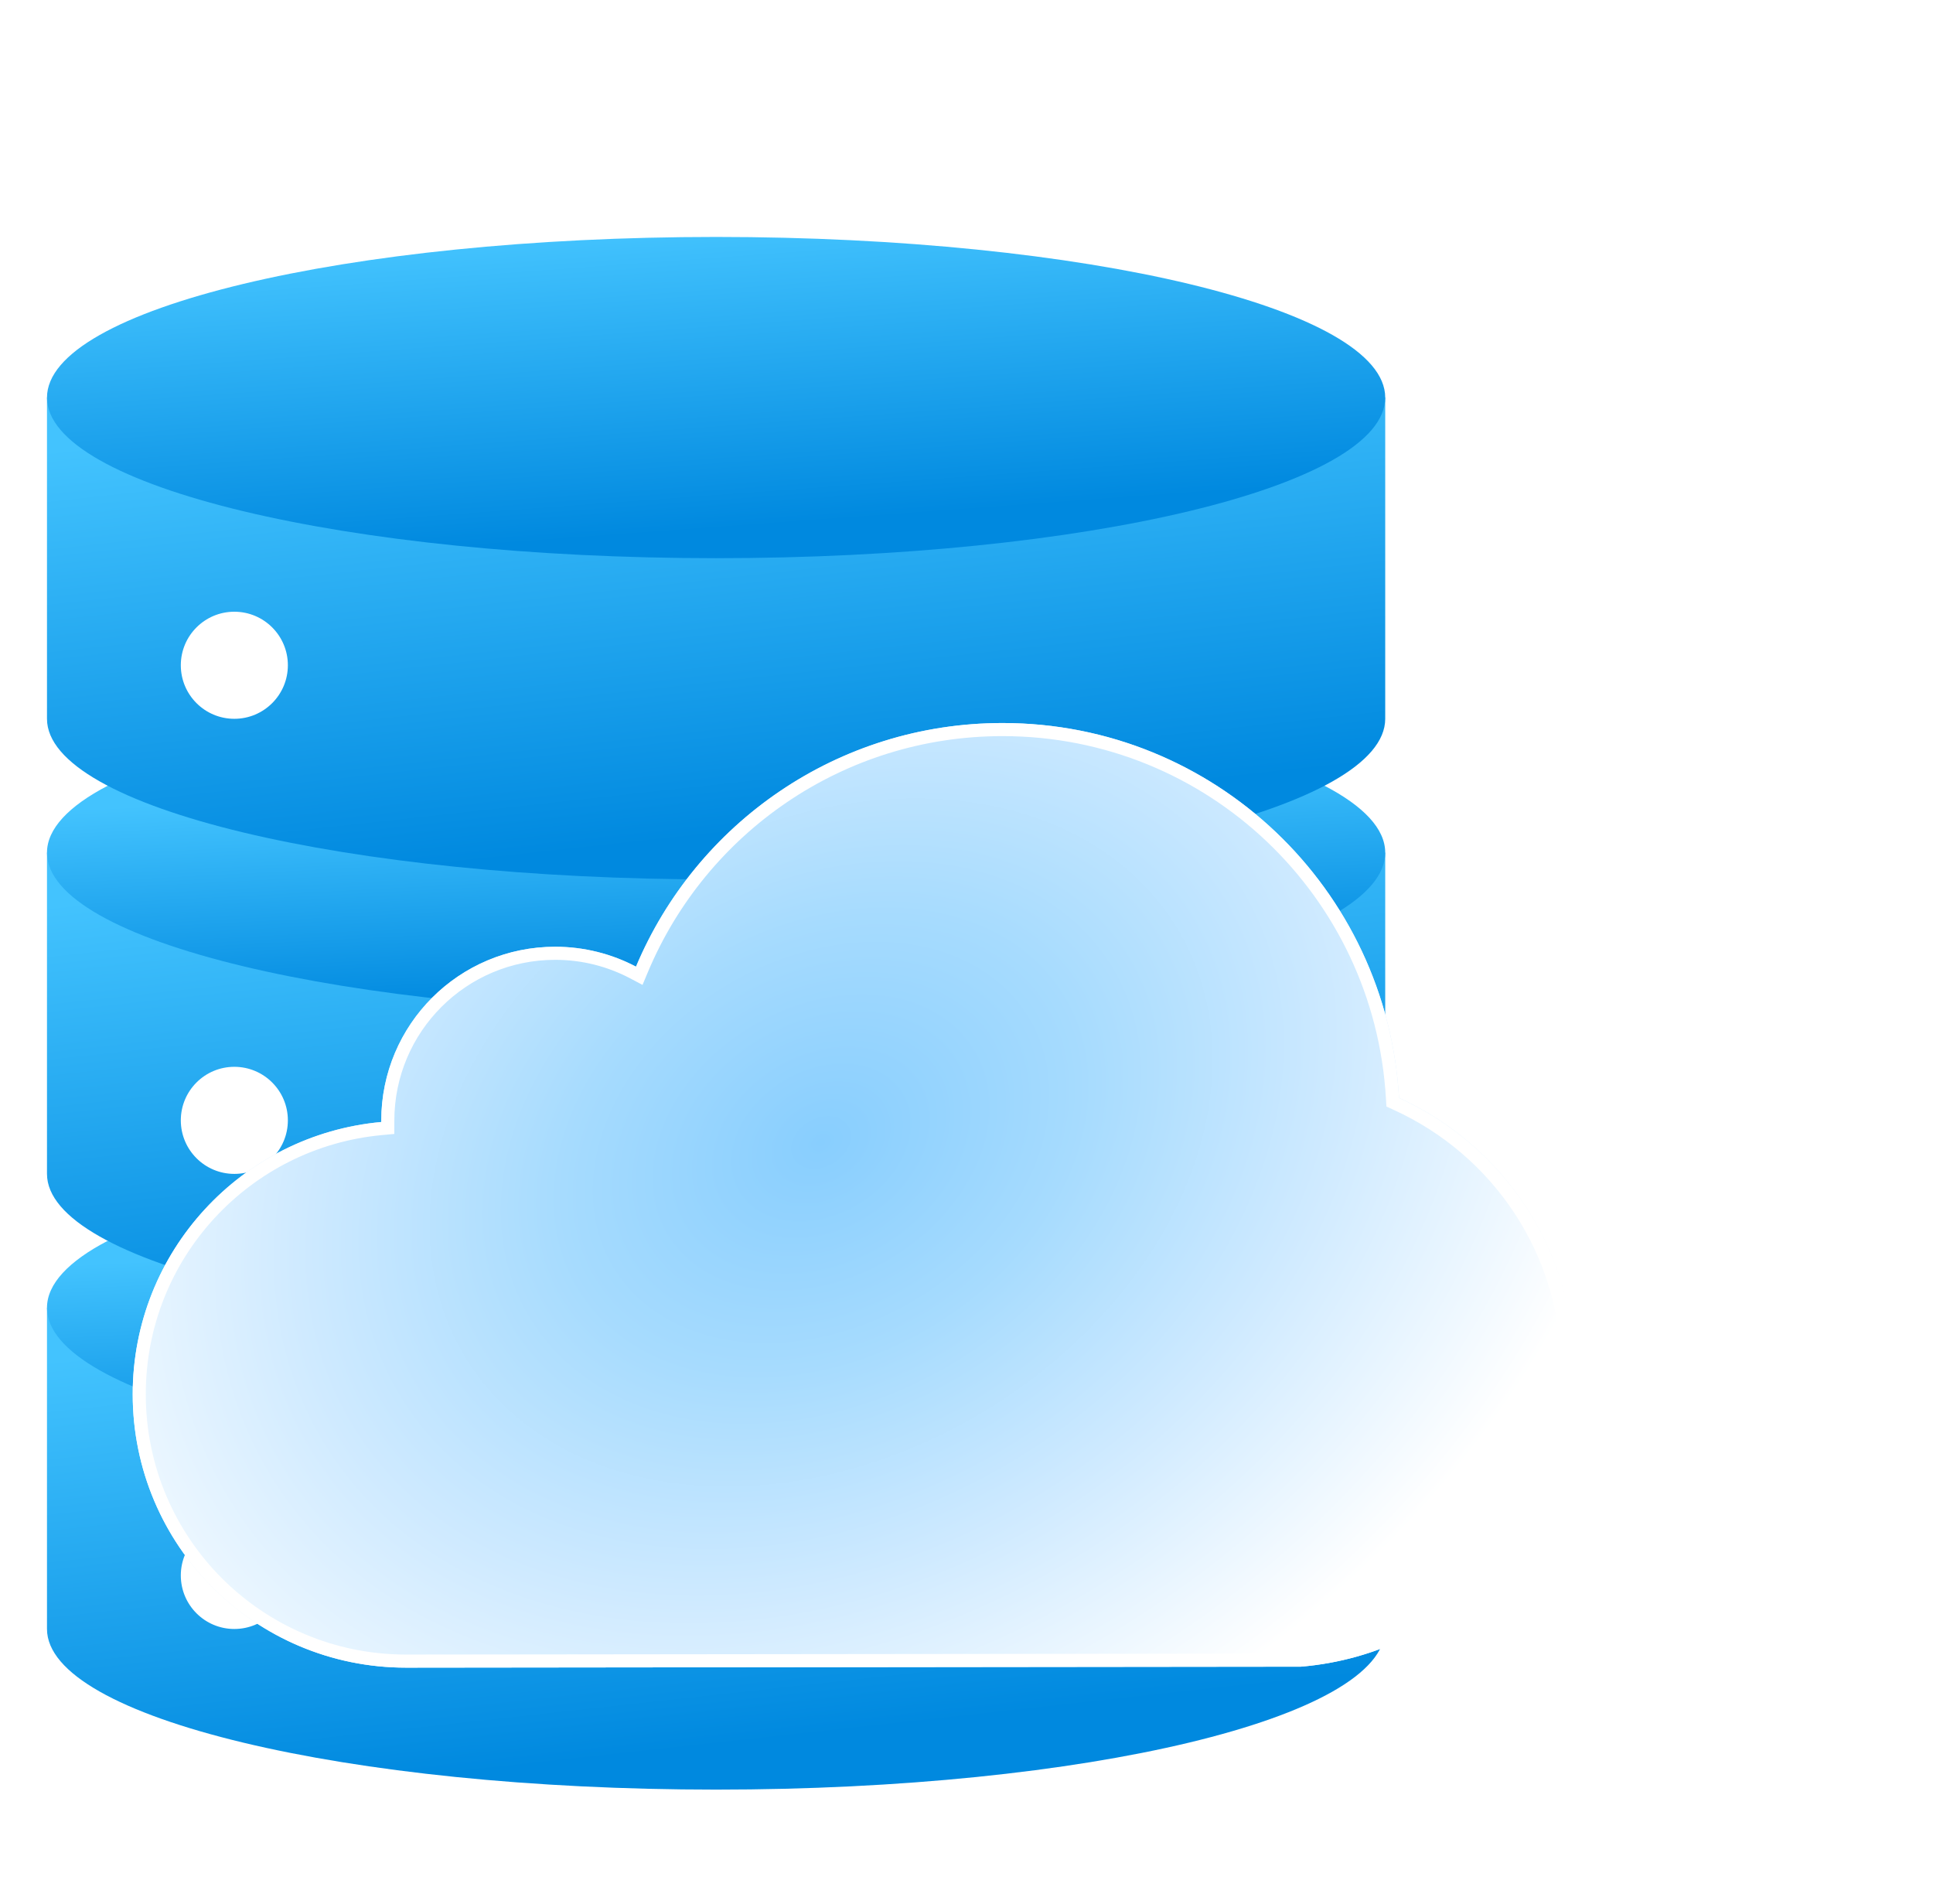
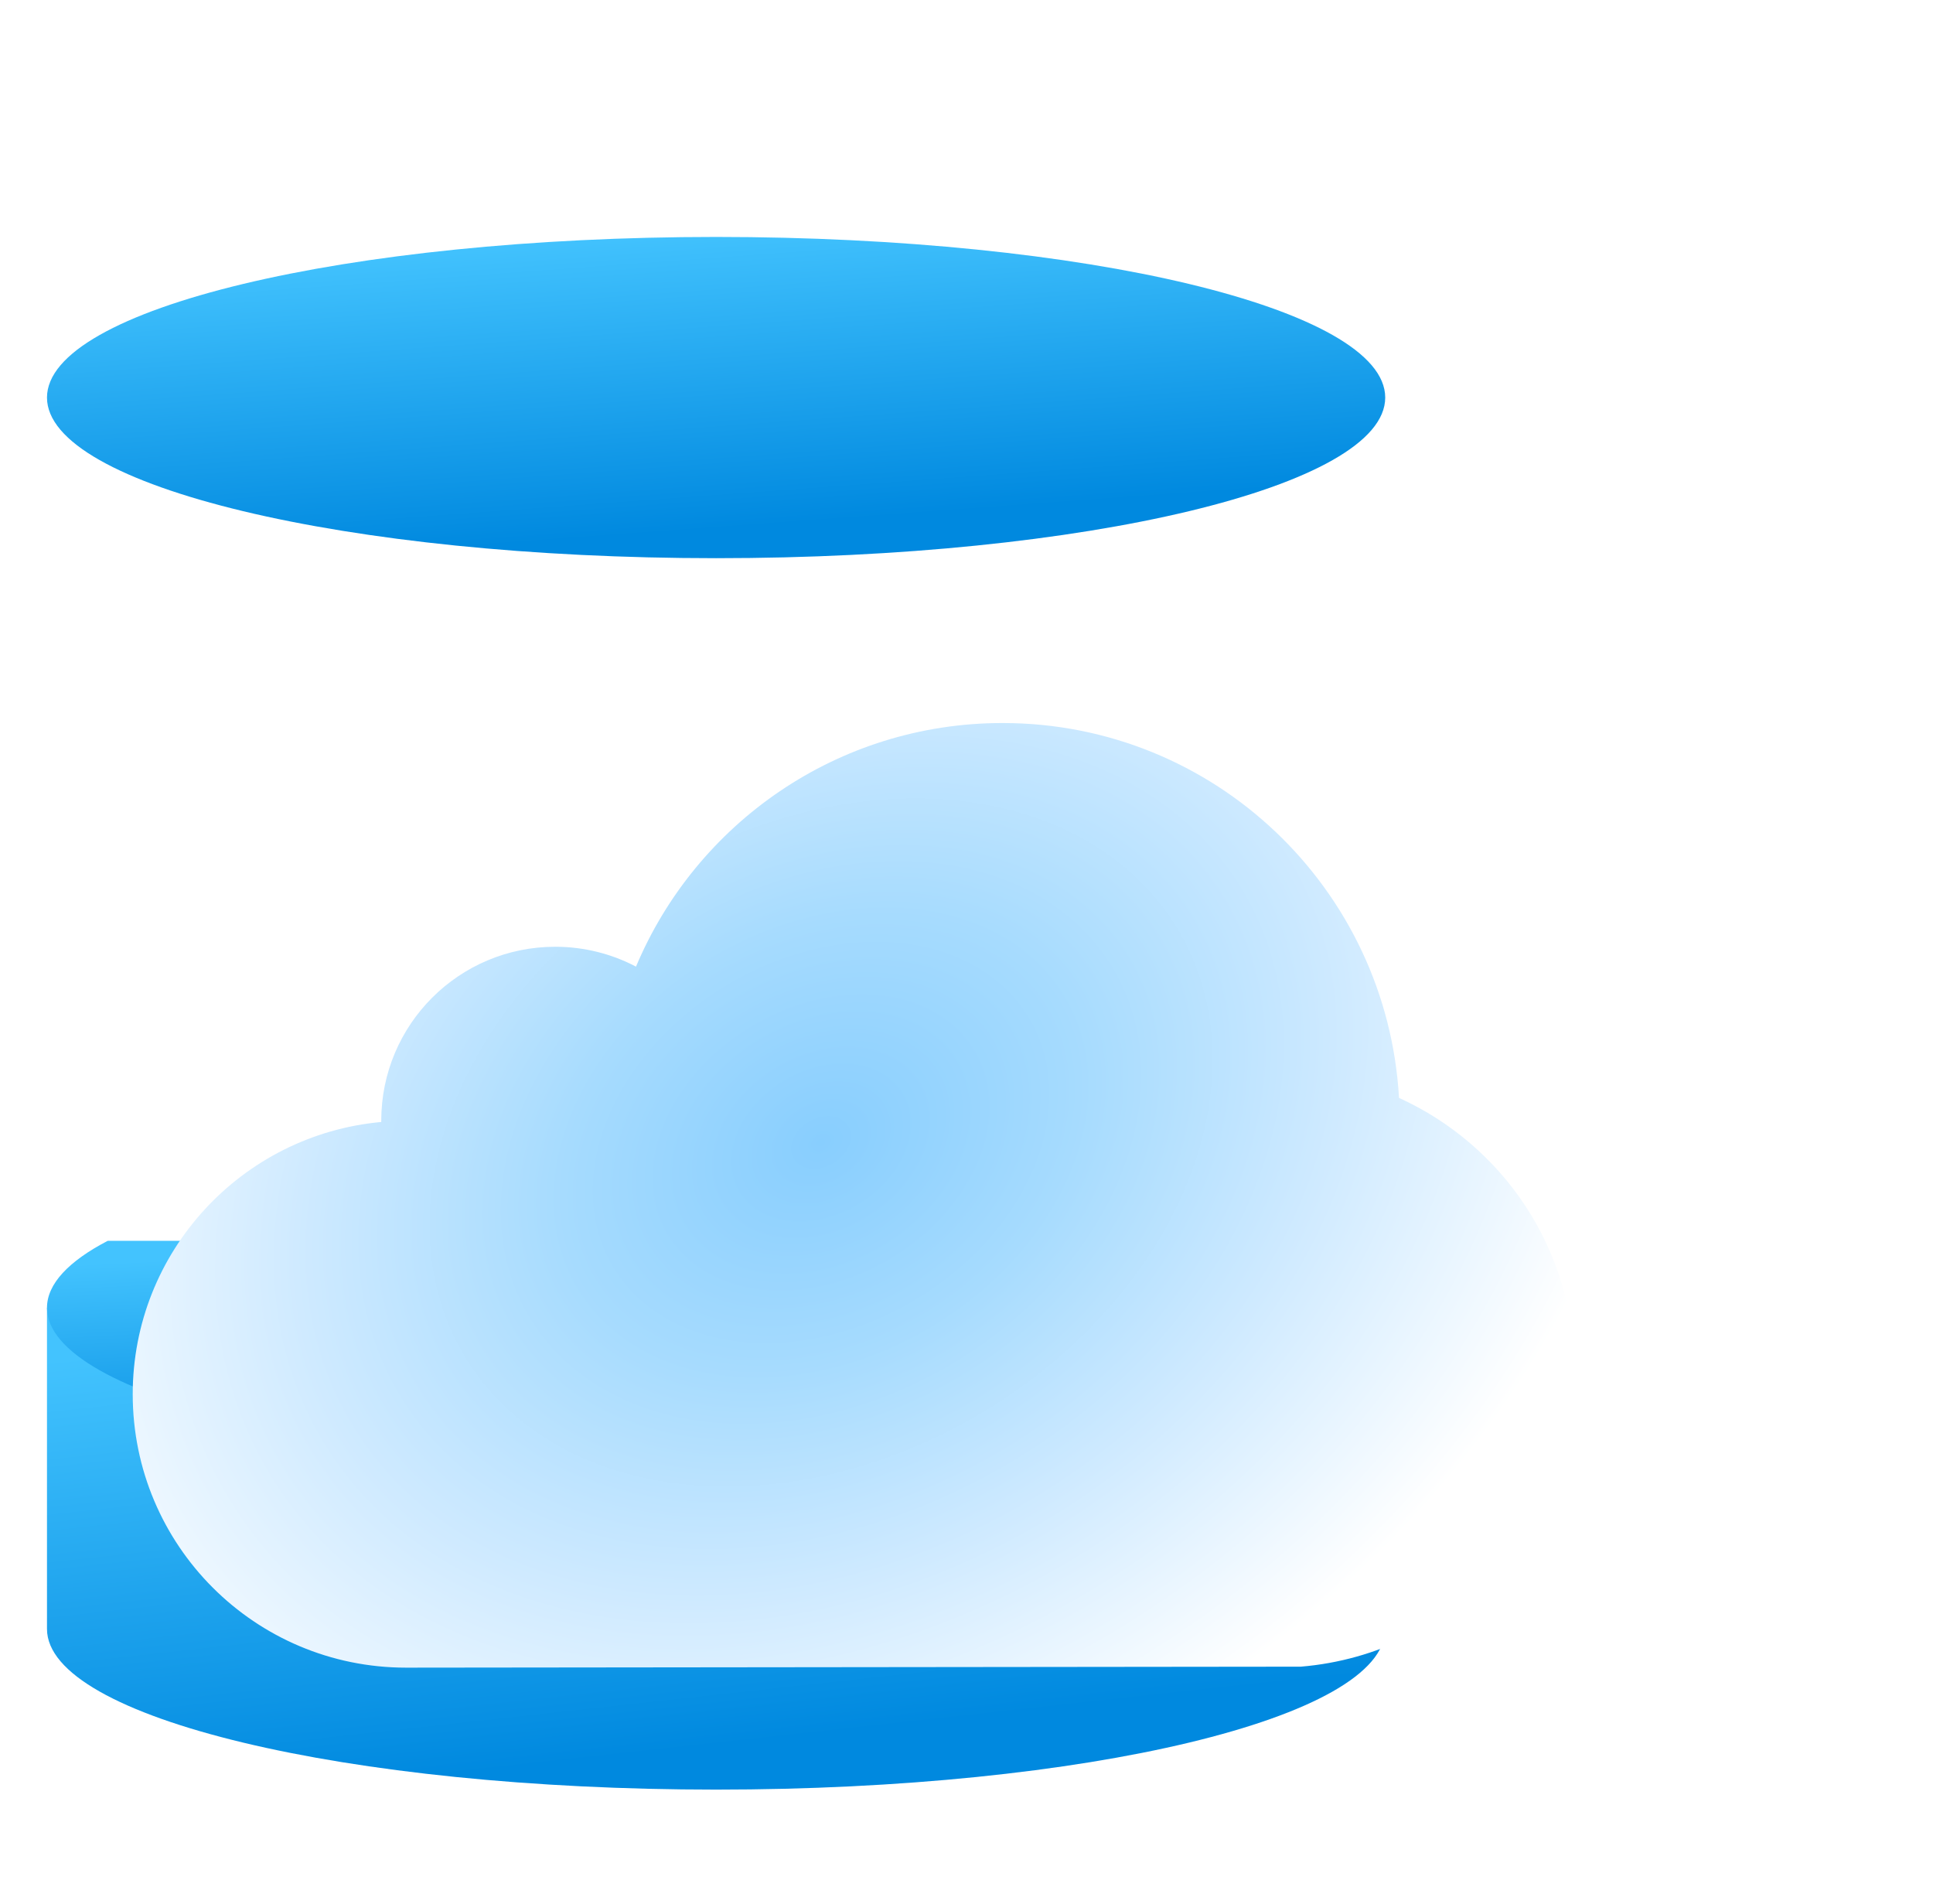
<svg xmlns="http://www.w3.org/2000/svg" width="65" height="64" viewBox="0 0 65 64" fill="none">
  <g clip-path="url(#clip0_4902_51505)">
    <g clip-path="url(#clip1_4902_51505)">
      <path d="M1.58 43.966V54.766C1.58 57.749 11.653 60.166 24.08 60.166C36.506 60.166 46.58 57.749 46.58 54.766V43.966H1.58Z" fill="url(#paint0_linear_4902_51505)" />
      <path d="M44.537 41.716C45.851 42.4 46.58 43.165 46.58 43.966C46.58 46.945 36.509 49.366 24.08 49.366C11.651 49.366 1.58 46.945 1.58 43.966C1.58 43.165 2.309 42.4 3.623 41.716H44.537Z" fill="url(#paint1_linear_4902_51505)" />
-       <path d="M1.58 28.666V39.466C1.58 42.449 11.653 44.866 24.08 44.866C36.506 44.866 46.58 42.449 46.58 39.466V28.666H1.58Z" fill="url(#paint2_linear_4902_51505)" />
-       <path d="M44.537 26.416C45.851 27.1 46.58 27.865 46.58 28.666C46.58 31.645 36.509 34.066 24.08 34.066C11.651 34.066 1.58 31.645 1.58 28.666C1.58 27.865 2.309 27.1 3.623 26.416H44.537Z" fill="url(#paint3_linear_4902_51505)" />
-       <path d="M1.58 13.366V24.166C1.58 27.149 11.653 29.566 24.08 29.566C36.506 29.566 46.58 27.149 46.58 24.166V13.366H1.58Z" fill="url(#paint4_linear_4902_51505)" />
      <path d="M24.08 18.766C36.506 18.766 46.58 16.348 46.58 13.366C46.58 10.384 36.506 7.966 24.08 7.966C11.653 7.966 1.58 10.384 1.58 13.366C1.58 16.348 11.653 18.766 24.08 18.766Z" fill="url(#paint5_linear_4902_51505)" />
      <path d="M7.88 24.166C8.874 24.166 9.68 23.36 9.68 22.366C9.68 21.372 8.874 20.566 7.88 20.566C6.886 20.566 6.08 21.372 6.08 22.366C6.08 23.36 6.886 24.166 7.88 24.166Z" fill="white" />
      <path d="M7.88 39.466C8.874 39.466 9.68 38.66 9.68 37.666C9.68 36.672 8.874 35.866 7.88 35.866C6.886 35.866 6.08 36.672 6.08 37.666C6.08 38.66 6.886 39.466 7.88 39.466Z" fill="white" />
-       <path d="M7.88 54.766C8.874 54.766 9.68 53.96 9.68 52.966C9.68 51.972 8.874 51.166 7.88 51.166C6.886 51.166 6.08 51.972 6.08 52.966C6.08 53.96 6.886 54.766 7.88 54.766Z" fill="white" />
    </g>
    <g filter="url(#filter0_d_4902_51505)">
      <path d="M23.656 61.066C18.574 61.066 14.463 56.954 14.463 51.873C14.463 47.076 18.14 43.148 22.82 42.721V42.68C22.82 39.445 25.436 36.83 28.67 36.83C29.648 36.83 30.576 37.072 31.386 37.498C33.409 32.684 38.164 29.308 43.713 29.308C50.842 29.308 56.642 34.882 57.044 41.911C60.52 43.49 62.935 46.975 62.935 51.037C62.935 56.294 58.891 60.606 53.742 61.033L23.656 61.066Z" fill="url(#paint6_radial_4902_51505)" />
-       <path d="M43.713 29.528C50.724 29.528 56.429 35.01 56.824 41.923L56.832 42.056L56.953 42.112C60.354 43.657 62.715 47.066 62.715 51.037C62.715 56.176 58.764 60.392 53.733 60.813L23.656 60.846C18.696 60.846 14.682 56.833 14.682 51.873C14.682 47.192 18.271 43.357 22.839 42.941L23.04 42.922V42.68C23.04 39.567 25.558 37.049 28.671 37.049C29.611 37.049 30.504 37.283 31.284 37.693L31.496 37.805L31.589 37.583C33.579 32.848 38.256 29.528 43.713 29.528Z" stroke="white" stroke-width="0.44" />
    </g>
  </g>
  <defs>
    <filter id="filter0_d_4902_51505" x="-9.709" y="10.136" width="76.816" height="60.101" filterUnits="userSpaceOnUse" color-interpolation-filters="sRGB">
      <feFlood flood-opacity="0" result="BackgroundImageFix" />
      <feColorMatrix in="SourceAlpha" type="matrix" values="0 0 0 0 0 0 0 0 0 0 0 0 0 0 0 0 0 0 127 0" result="hardAlpha" />
      <feOffset dx="-10" dy="-5" />
      <feGaussianBlur stdDeviation="7.086" />
      <feComposite in2="hardAlpha" operator="out" />
      <feColorMatrix type="matrix" values="0 0 0 0 0.11 0 0 0 0 0.451 0 0 0 0 0.988 0 0 0 0.4 0" />
      <feBlend mode="normal" in2="BackgroundImageFix" result="effect1_dropShadow_4902_51505" />
      <feBlend mode="normal" in="SourceGraphic" in2="effect1_dropShadow_4902_51505" result="shape" />
    </filter>
    <linearGradient id="paint0_linear_4902_51505" x1="41.667" y1="57.157" x2="39.951" y2="41.533" gradientUnits="userSpaceOnUse">
      <stop offset="0.024" stop-color="#0089DF" />
      <stop offset="1" stop-color="#43C3FE" />
    </linearGradient>
    <linearGradient id="paint1_linear_4902_51505" x1="41.667" y1="47.945" x2="41.281" y2="40.498" gradientUnits="userSpaceOnUse">
      <stop offset="0.024" stop-color="#0089DF" />
      <stop offset="1" stop-color="#43C3FE" />
    </linearGradient>
    <linearGradient id="paint2_linear_4902_51505" x1="41.667" y1="41.857" x2="39.951" y2="26.233" gradientUnits="userSpaceOnUse">
      <stop offset="0.024" stop-color="#0089DF" />
      <stop offset="1" stop-color="#43C3FE" />
    </linearGradient>
    <linearGradient id="paint3_linear_4902_51505" x1="41.667" y1="32.645" x2="41.281" y2="25.198" gradientUnits="userSpaceOnUse">
      <stop offset="0.024" stop-color="#0089DF" />
      <stop offset="1" stop-color="#43C3FE" />
    </linearGradient>
    <linearGradient id="paint4_linear_4902_51505" x1="41.667" y1="26.558" x2="39.951" y2="10.933" gradientUnits="userSpaceOnUse">
      <stop offset="0.024" stop-color="#0089DF" />
      <stop offset="1" stop-color="#43C3FE" />
    </linearGradient>
    <linearGradient id="paint5_linear_4902_51505" x1="41.667" y1="16.76" x2="40.899" y2="6.275" gradientUnits="userSpaceOnUse">
      <stop offset="0.024" stop-color="#0089DF" />
      <stop offset="1" stop-color="#43C3FE" />
    </linearGradient>
    <radialGradient id="paint6_radial_4902_51505" cx="0" cy="0" r="1" gradientUnits="userSpaceOnUse" gradientTransform="translate(37.621 43.401) rotate(57.545) scale(22.582 29.934)">
      <stop stop-color="#88CEFE" />
      <stop offset="0.309" stop-color="#A6DBFE" />
      <stop offset="0.628" stop-color="#CFEAFF" />
      <stop offset="1" stop-color="white" />
    </radialGradient>
    <clipPath id="clip0_4902_51505">
      <rect width="64" height="64" fill="white" transform="translate(0.08)" />
    </clipPath>
    <clipPath id="clip1_4902_51505">
      <rect width="54" height="54" fill="white" transform="translate(-2.92 7.066)" />
    </clipPath>
  </defs>
</svg>